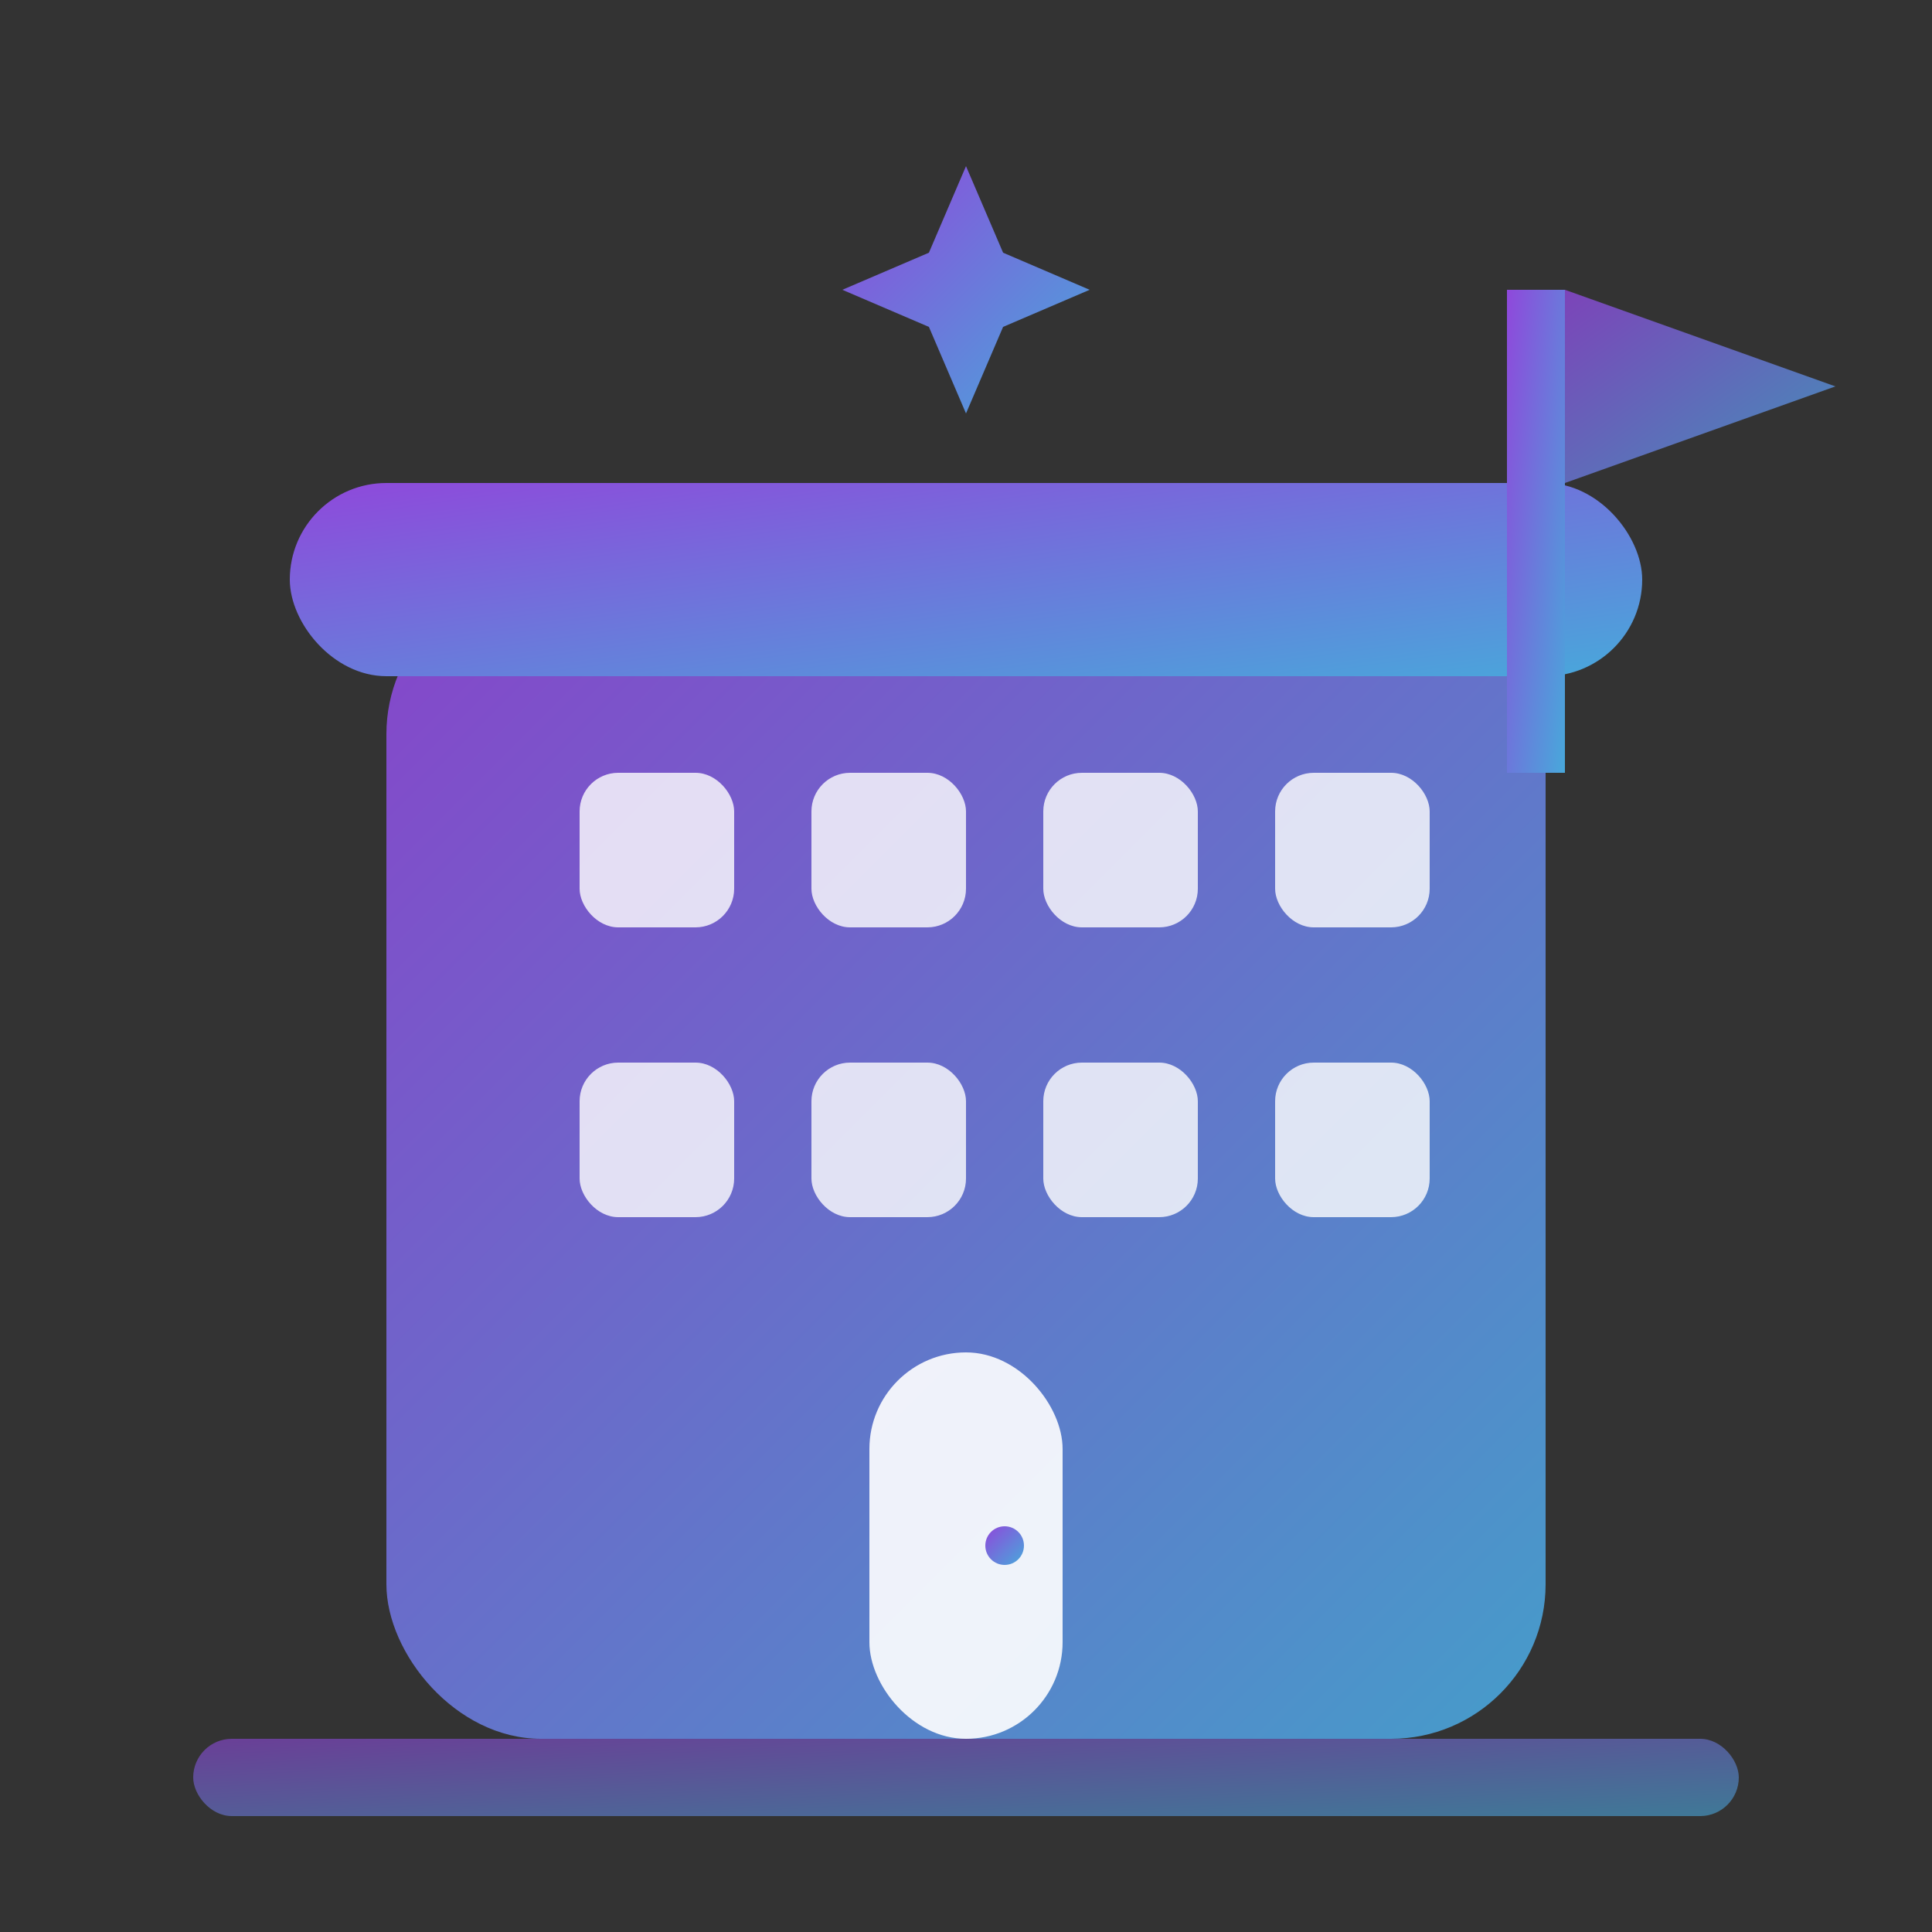
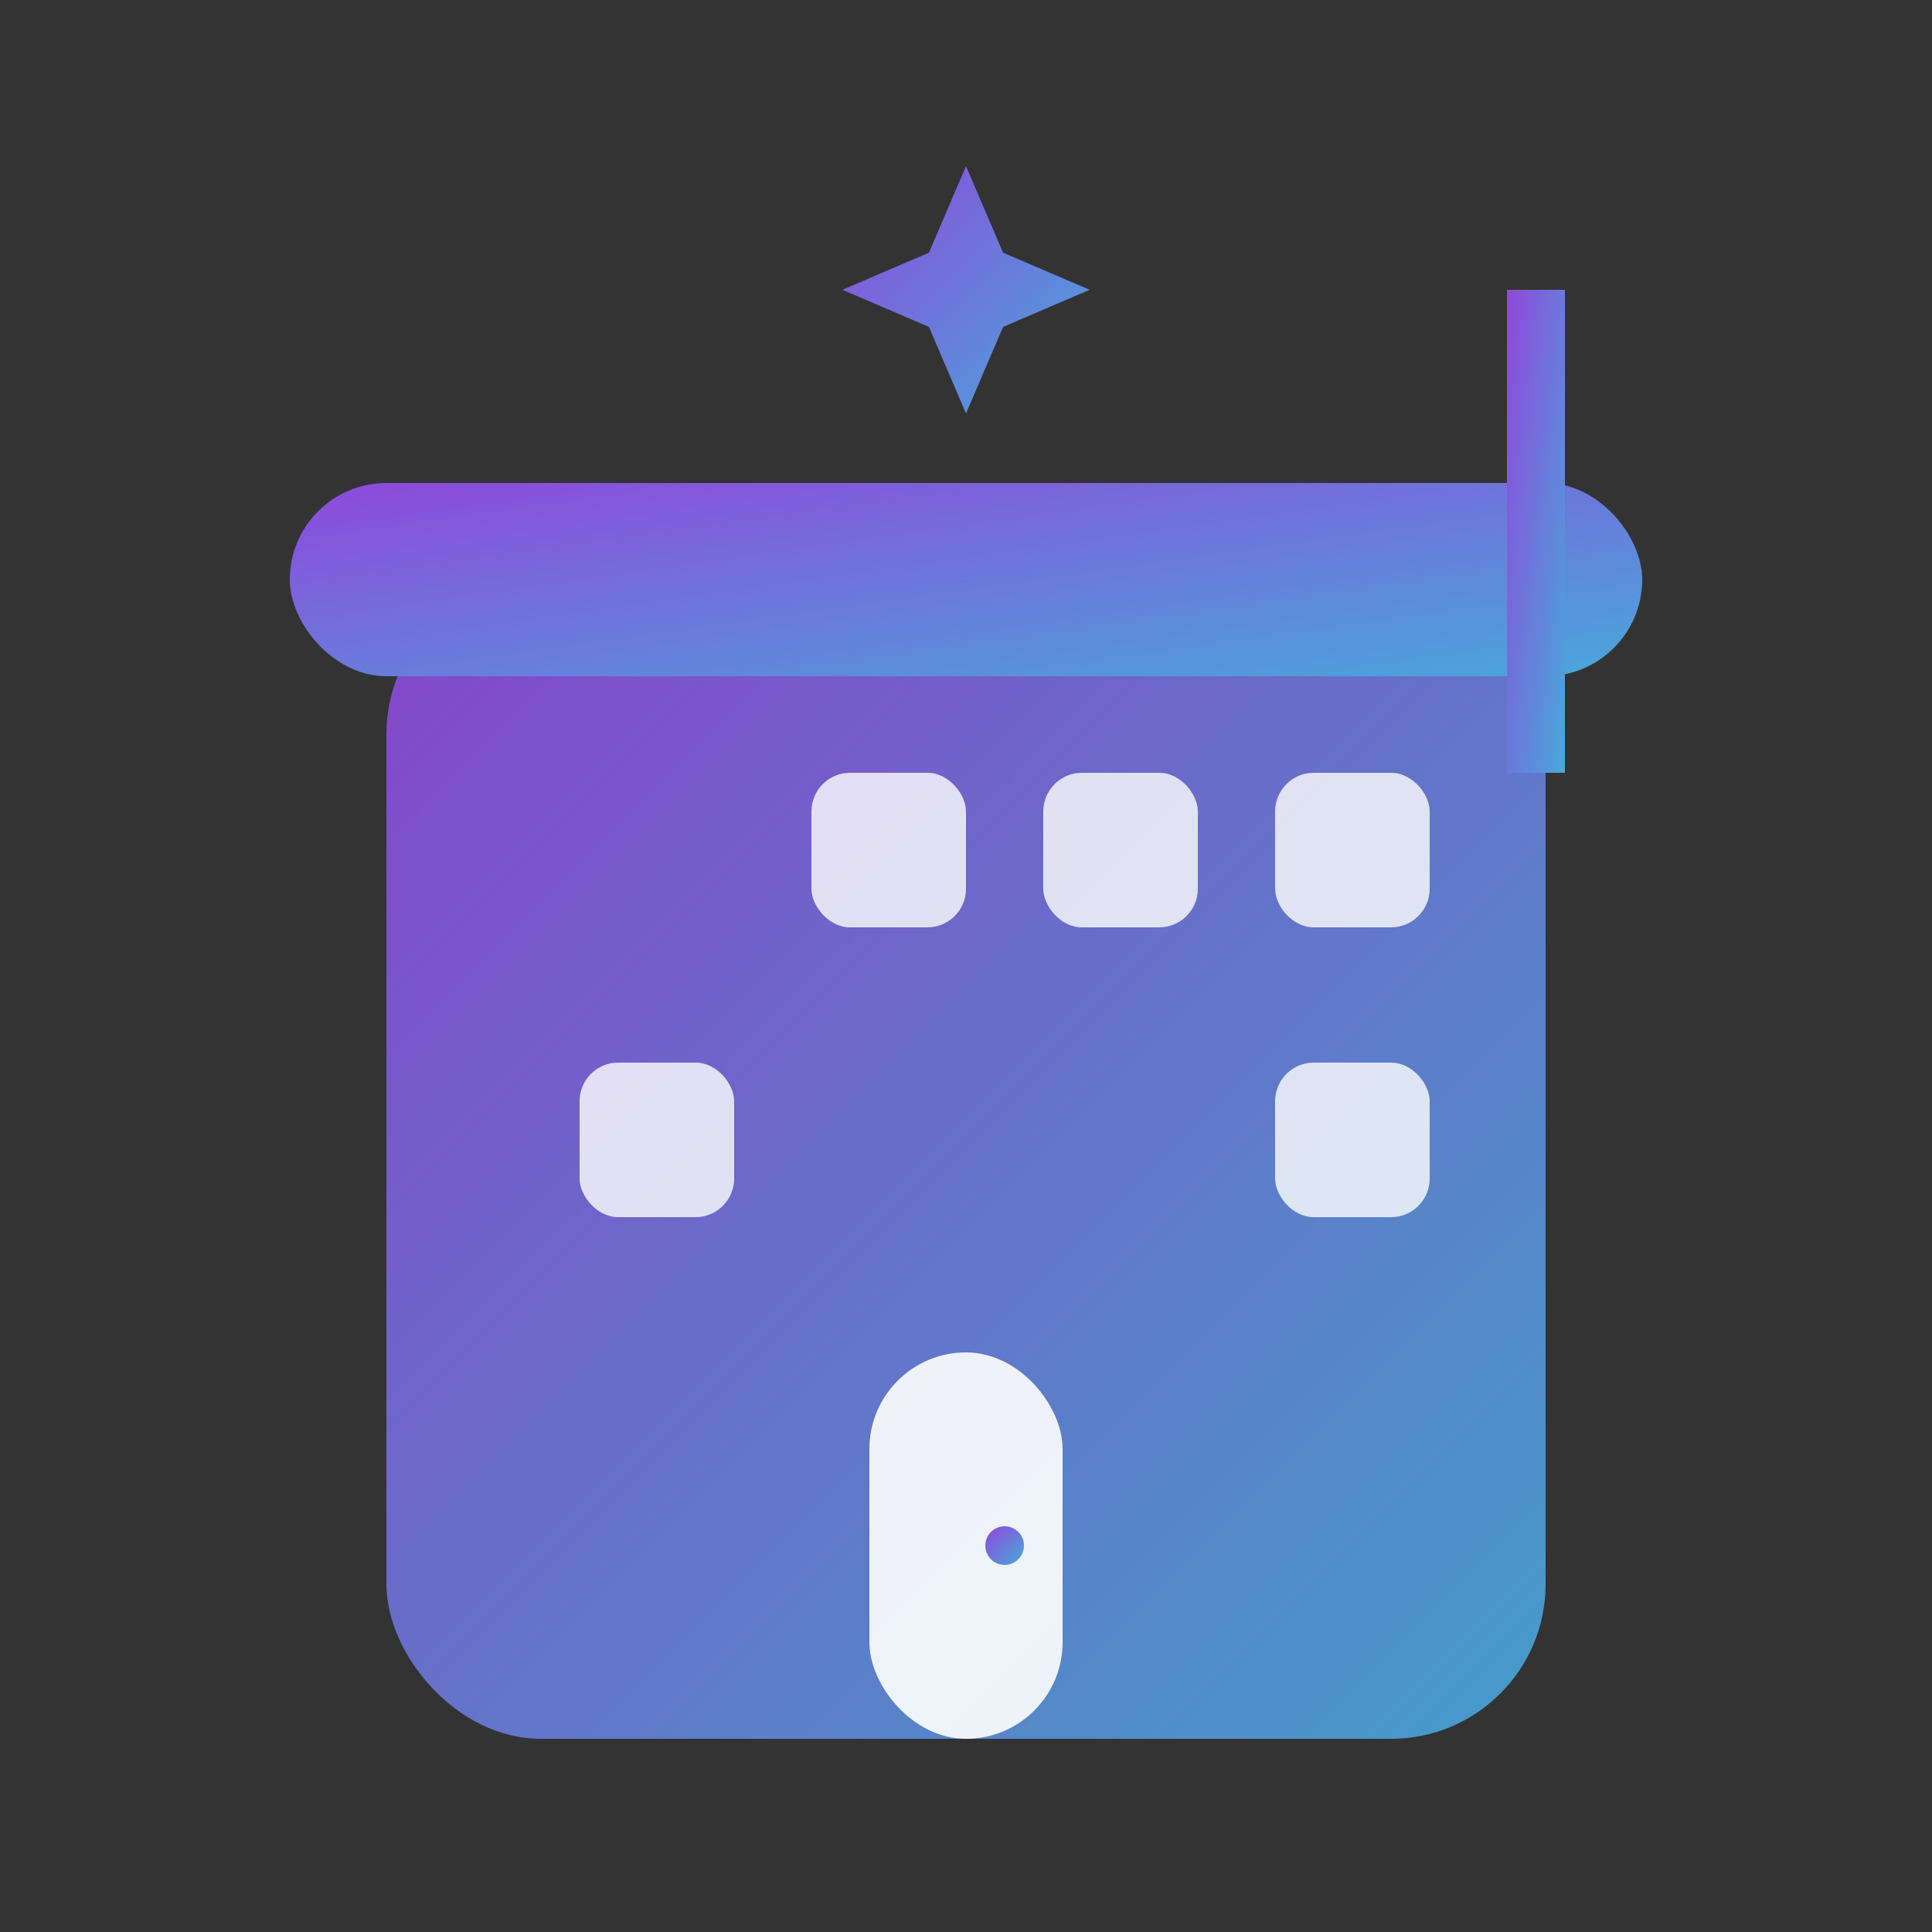
<svg xmlns="http://www.w3.org/2000/svg" width="100" height="100" viewBox="0 0 100 100">
  <rect x="0" y="0" width="100" height="100" fill="#333333" stroke="none" />
  <defs>
    <linearGradient id="companyGradient" x1="0%" y1="0%" x2="100%" y2="100%">
      <stop offset="0%" style="stop-color:#8f48db;stop-opacity:1" />
      <stop offset="100%" style="stop-color:#48a8db;stop-opacity:1" />
    </linearGradient>
  </defs>
  <rect x="20" y="30" width="60" height="60" rx="8" fill="url(#companyGradient)" opacity="0.9" />
  <rect x="15" y="25" width="70" height="10" rx="5" fill="url(#companyGradient)" />
-   <rect x="30" y="40" width="8" height="8" rx="2" fill="white" opacity="0.8" />
  <rect x="42" y="40" width="8" height="8" rx="2" fill="white" opacity="0.8" />
  <rect x="54" y="40" width="8" height="8" rx="2" fill="white" opacity="0.8" />
  <rect x="66" y="40" width="8" height="8" rx="2" fill="white" opacity="0.8" />
  <rect x="30" y="55" width="8" height="8" rx="2" fill="white" opacity="0.8" />
-   <rect x="42" y="55" width="8" height="8" rx="2" fill="white" opacity="0.8" />
-   <rect x="54" y="55" width="8" height="8" rx="2" fill="white" opacity="0.8" />
  <rect x="66" y="55" width="8" height="8" rx="2" fill="white" opacity="0.8" />
  <rect x="45" y="70" width="10" height="20" rx="5" fill="white" opacity="0.9" />
  <circle cx="52" cy="80" r="1" fill="url(#companyGradient)" />
  <rect x="78" y="15" width="3" height="25" fill="url(#companyGradient)" />
-   <path d="M 81 15 L 95 20 L 81 25 Z" fill="url(#companyGradient)" opacity="0.8" />
  <g transform="translate(50, 15) scale(0.8)">
-     <path d="M 0 -8 L 2.4 -2.4 L 8 0 L 2.4 2.4 L 0 8 L -2.4 2.4 L -8 0 L -2.4 -2.4 Z" fill="url(#companyGradient)" />
+     <path d="M 0 -8 L 2.4 -2.4 L 8 0 L 2.4 2.4 L 0 8 L -2.4 2.4 L -8 0 L -2.4 -2.4 " fill="url(#companyGradient)" />
  </g>
-   <rect x="10" y="90" width="80" height="4" rx="2" fill="url(#companyGradient)" opacity="0.6" />
</svg>